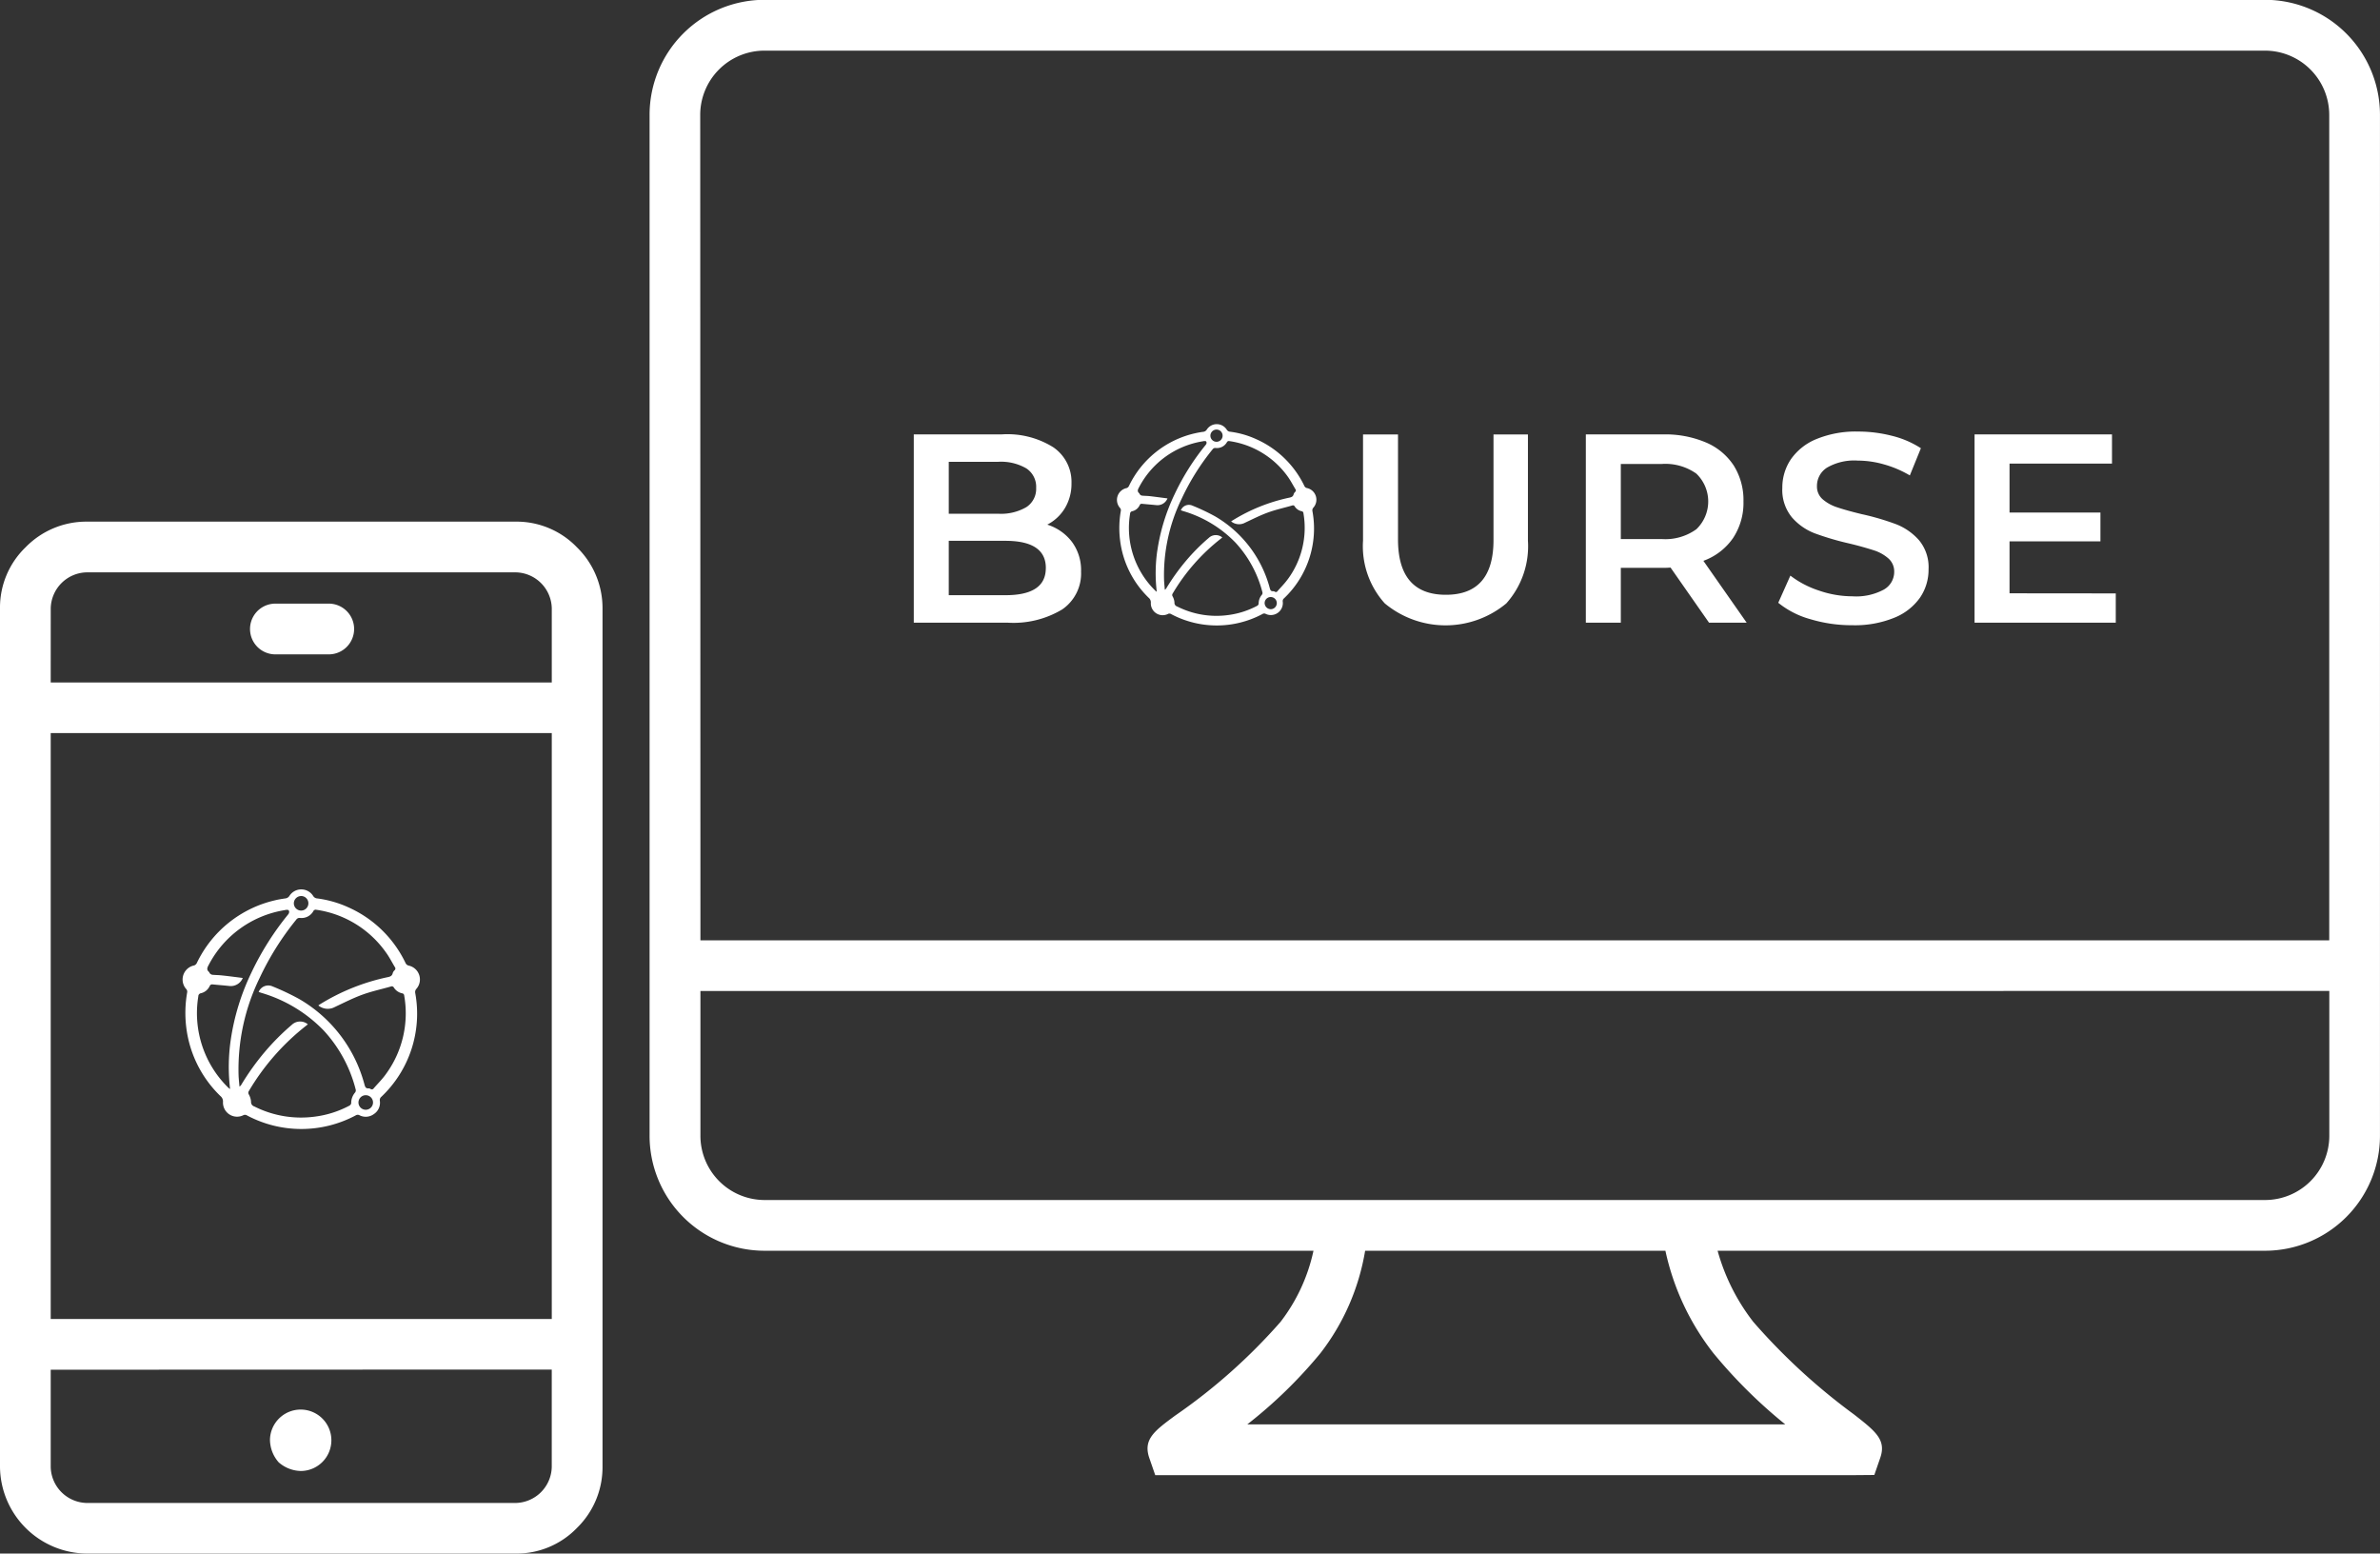
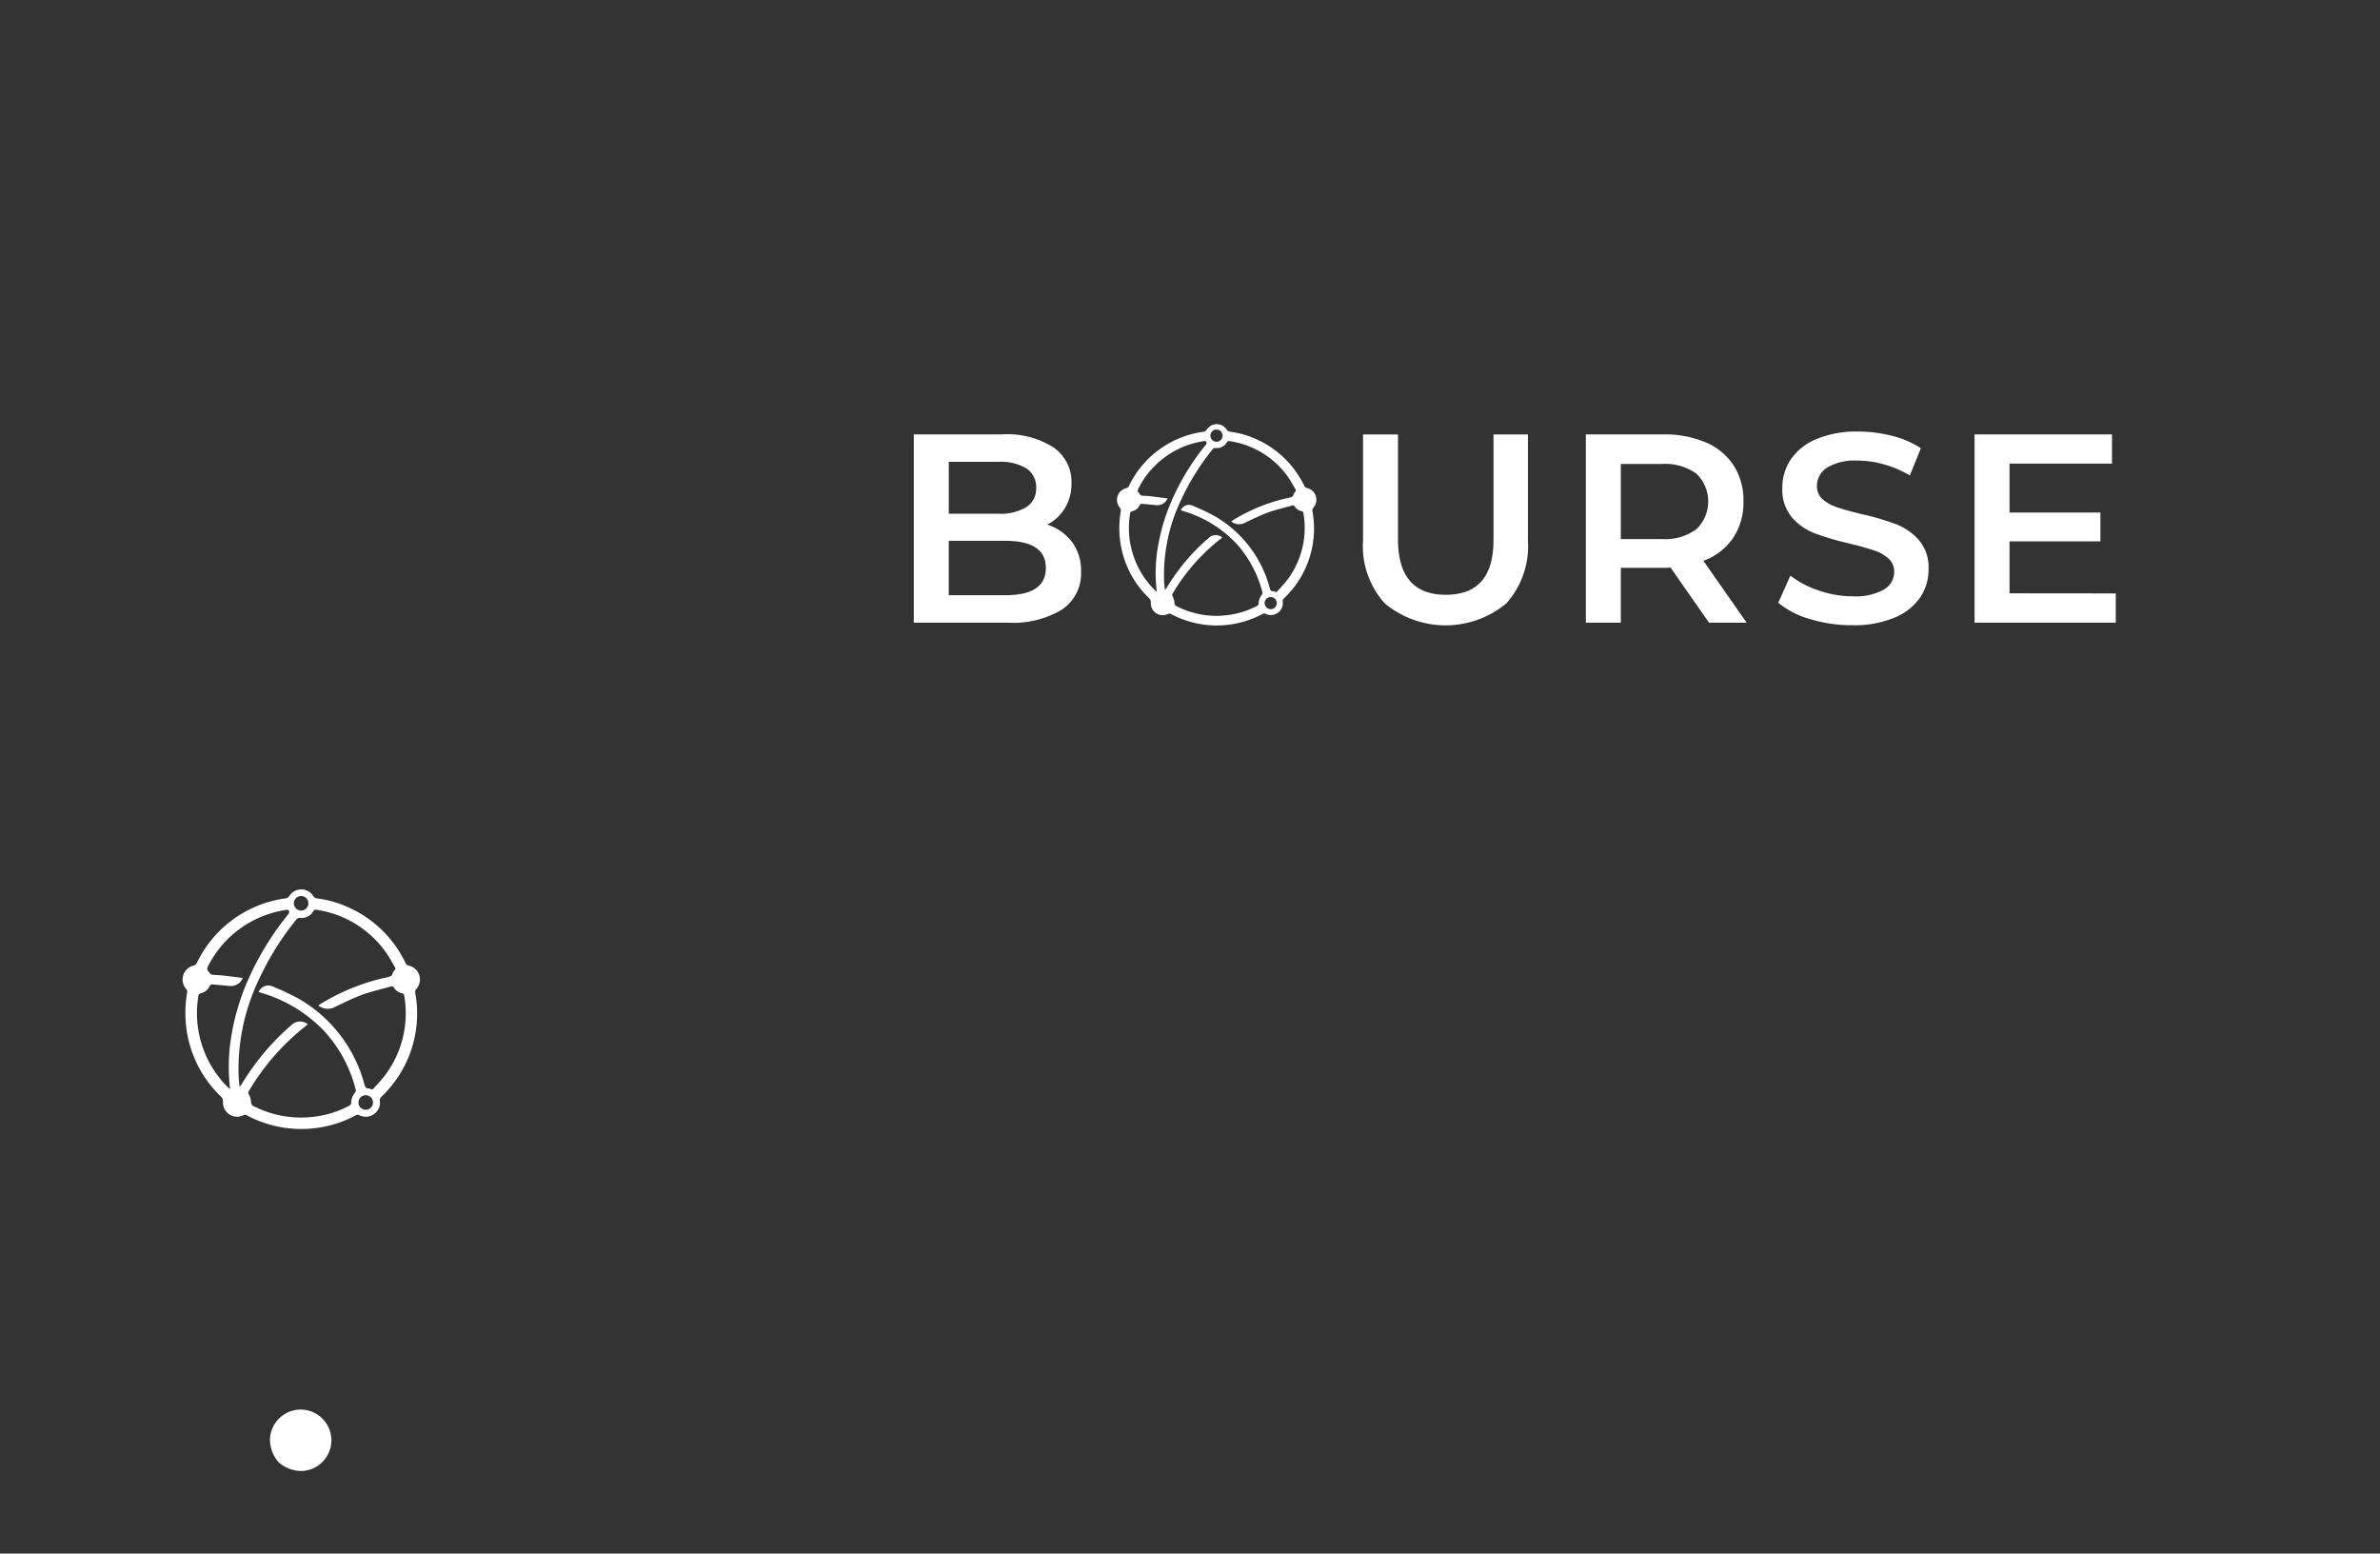
<svg xmlns="http://www.w3.org/2000/svg" width="91.938" height="60">
  <rect width="100%" height="100%" fill="#333333" stroke="none" />
  <defs>
    <style>.a{fill:#fff}</style>
  </defs>
-   <path class="a" d="M71.693 56.971H44.626l-.235-.679c-.233-.707.208-1.032 1.007-1.622a22.049 22.049 0 004.066-3.615 6.85 6.85 0 001.275-2.75h-21.19a4.442 4.442 0 01-4.456-4.456v-39.4a4.442 4.442 0 014.456-4.456H87.48a4.444 4.444 0 014.457 4.456v39.4a4.444 4.444 0 01-4.457 4.456H66.35a7.9 7.9 0 001.382 2.751 23.917 23.917 0 003.88 3.566c.84.656 1.262.985 1.021 1.681l-.229.662zm-23.515-1.959h20.787a19.252 19.252 0 01-2.777-2.751 9.734 9.734 0 01-1.854-3.955h-11.6a8.818 8.818 0 01-1.728 3.957 17.972 17.972 0 01-2.828 2.751zm17.938-8.666H87.48a2.484 2.484 0 002.5-2.5v-5.574H27.057v5.574a2.482 2.482 0 002.5 2.5zM27.057 36.318h62.92V4.456a2.484 2.484 0 00-2.5-2.5H29.549a2.482 2.482 0 00-2.5 2.5zM19.927 60H3.347A3.381 3.381 0 010 56.652V23.494a3.233 3.233 0 01.989-2.358 3.276 3.276 0 012.358-.99h16.58a3.237 3.237 0 012.358.99 3.28 3.28 0 01.99 2.358v33.161a3.275 3.275 0 01-.99 2.358 3.237 3.237 0 01-2.358.987zM1.959 52.9v3.757a1.422 1.422 0 001.387 1.389h16.58a1.422 1.422 0 001.388-1.389v-3.763zm0-1.959h19.356v-22.63H1.959zm0-24.583h19.356v-2.864a1.419 1.419 0 00-1.388-1.389H3.347a1.419 1.419 0 00-1.387 1.389zm10.709-1.086h-2.061a.98.98 0 010-1.959h2.061a.98.98 0 110 1.959z" />
  <path class="a" d="M41.408 20.927a1.839 1.839 0 01.353 1.148 1.683 1.683 0 01-.726 1.46 3.662 3.662 0 01-2.12.513h-3.616v-7.272h3.408a3.338 3.338 0 011.984.5 1.619 1.619 0 01.7 1.386 1.824 1.824 0 01-.25.956 1.7 1.7 0 01-.686.644 1.918 1.918 0 01.953.665zm-4.758-3.091v2.005h1.912a1.944 1.944 0 001.085-.255.839.839 0 00.379-.742.85.85 0 00-.379-.754 1.944 1.944 0 00-1.085-.255zm3.75 4.1q0-1.05-1.569-1.049H36.65v2.1h2.182q1.568.003 1.567-1.046zm13.094 1.369a3.3 3.3 0 01-.841-2.426v-4.1h1.351v4.052q0 2.14 1.85 2.14t1.839-2.14v-4.052h1.33v4.1a3.311 3.311 0 01-.836 2.426 3.674 3.674 0 01-4.692 0zm12.525.744l-1.487-2.129a2.73 2.73 0 01-.279.01h-1.642v2.119H61.26v-7.272h2.993a4.027 4.027 0 011.646.311 2.4 2.4 0 011.076.894 2.511 2.511 0 01.374 1.382 2.466 2.466 0 01-.4 1.413 2.376 2.376 0 01-1.148.883l1.672 2.389zm-.489-5.756a2.072 2.072 0 00-1.34-.374h-1.579v2.9h1.579a2.049 2.049 0 001.34-.38 1.486 1.486 0 000-2.145zm4.405 5.621a3.4 3.4 0 01-1.242-.634l.468-1.049a3.7 3.7 0 001.1.576 3.982 3.982 0 001.3.223 2.248 2.248 0 001.211-.26.785.785 0 00.4-.686.666.666 0 00-.223-.515 1.565 1.565 0 00-.566-.316 12.889 12.889 0 00-.935-.26 10.874 10.874 0 01-1.345-.395 2.218 2.218 0 01-.883-.618 1.664 1.664 0 01-.37-1.138 1.945 1.945 0 01.328-1.1 2.217 2.217 0 01.988-.784 4 4 0 011.615-.291 5.276 5.276 0 011.31.166 3.641 3.641 0 011.112.478l-.427 1.05a4.176 4.176 0 00-1-.426 3.692 3.692 0 00-1.008-.146 2.1 2.1 0 00-1.189.27.834.834 0 00-.391.717.649.649 0 00.223.509 1.623 1.623 0 00.567.311q.343.116.935.26a9.864 9.864 0 011.33.389 2.288 2.288 0 01.888.619 1.63 1.63 0 01.368 1.122 1.916 1.916 0 01-.327 1.091 2.226 2.226 0 01-.993.779 4.022 4.022 0 01-1.621.291 5.54 5.54 0 01-1.623-.233zm11.796-.996v1.131h-5.455v-7.272h5.309v1.128h-3.958v1.89h3.511v1.112h-3.511v2.007zm-31.236-4.067a.145.145 0 01-.112-.091 3.751 3.751 0 00-1.859-1.8 3.488 3.488 0 00-1-.286.166.166 0 01-.137-.082.457.457 0 00-.77 0 .185.185 0 01-.144.086 3.526 3.526 0 00-.323.059 3.745 3.745 0 00-2.543 2.039.151.151 0 01-.086.074.467.467 0 00-.249.775.128.128 0 01.027.094 3.8 3.8 0 00-.03 1.153 3.717 3.717 0 001.106 2.217.229.229 0 01.081.193.458.458 0 00.657.432.119.119 0 01.122 0 3.751 3.751 0 003.533 0 .122.122 0 01.122-.007.462.462 0 00.662-.469.136.136 0 01.047-.128 3.71 3.71 0 001.1-3.366.154.154 0 01.038-.141.46.46 0 00-.242-.752zm-3.5-2.261a.236.236 0 11-.238.239.238.238 0 01.239-.239zm-2.289 4.673a6.058 6.058 0 00-.025 1.553.174.174 0 010 .039c-.025-.021-.043-.034-.059-.05a3.382 3.382 0 01-.968-2.961.1.1 0 01.086-.1.42.42 0 00.286-.235.079.079 0 01.091-.051c.187.018.374.033.56.052a.416.416 0 00.422-.261c-.232-.03-.461-.061-.691-.088-.1-.01-.2-.009-.3-.02a.161.161 0 01-.073-.044c-.013-.01-.014-.035-.027-.046-.09-.074-.053-.148-.008-.23a3.383 3.383 0 012.466-1.778.264.264 0 01.1-.008c.05.01.057.088.017.138a9.272 9.272 0 00-1.208 1.914 7.591 7.591 0 00-.668 2.176zm4.381 2.265a.241.241 0 01-.235-.235.235.235 0 11.235.235zm.649-1.147c-.115.161-.259.3-.388.451a.071.071 0 01-.1.021.136.136 0 00-.067-.02c-.093.008-.111-.052-.132-.125a4.559 4.559 0 00-2.116-2.769 8.093 8.093 0 00-.874-.413.335.335 0 00-.444.182l.086.029a4.613 4.613 0 012.026 1.221 4.438 4.438 0 011.042 1.925.111.111 0 01-.024.089.52.52 0 00-.124.345.113.113 0 01-.054.078 3.28 3.28 0 01-1.117.358 3.364 3.364 0 01-1.975-.329.147.147 0 01-.106-.154.569.569 0 00-.07-.234.1.1 0 010-.112 7.583 7.583 0 011.858-2.117l.059-.05a.393.393 0 00-.521.017 7.554 7.554 0 00-.867.869 8.306 8.306 0 00-.771 1.072.163.163 0 01-.061.063c-.009-.121-.023-.244-.029-.366a6.726 6.726 0 01.682-3.155 9.134 9.134 0 011.19-1.9.124.124 0 01.123-.055.441.441 0 00.43-.218.085.085 0 01.1-.048 3.355 3.355 0 012.274 1.4c.1.145.185.307.278.461a.073.073 0 01-.012.1.208.208 0 00-.059.091c-.022.094-.088.115-.171.133a6.845 6.845 0 00-2.206.89l-.038.026a.482.482 0 00.536.051c.3-.14.591-.289.9-.4s.615-.176.922-.265a.075.075 0 01.1.039.424.424 0 00.264.182.079.079 0 01.071.077 3.337 3.337 0 01-.613 2.56zM15.799 37.295a.178.178 0 01-.135-.107 4.456 4.456 0 00-2.211-2.148 4.215 4.215 0 00-1.193-.341.2.2 0 01-.165-.1.543.543 0 00-.914 0 .216.216 0 01-.171.1c-.128.02-.257.039-.384.071a4.457 4.457 0 00-3.025 2.427.186.186 0 01-.1.089.555.555 0 00-.3.921.152.152 0 01.031.112 4.558 4.558 0 00-.035 1.372 4.427 4.427 0 001.317 2.639.271.271 0 01.1.23.544.544 0 00.781.513.141.141 0 01.145.005 4.464 4.464 0 004.2 0 .141.141 0 01.145-.007.529.529 0 00.557-.044.522.522 0 00.231-.516.161.161 0 01.056-.15 4.416 4.416 0 001.312-4.006.186.186 0 01.046-.167.548.548 0 00-.288-.893zm-4.164-2.69a.281.281 0 11-.284.285.284.284 0 01.284-.284zm-2.722 5.56a7.228 7.228 0 00-.03 1.847.254.254 0 010 .047c-.03-.023-.051-.039-.07-.057a4.027 4.027 0 01-1.152-3.523.118.118 0 01.1-.119.5.5 0 00.341-.281.1.1 0 01.11-.06c.222.022.444.039.666.063a.5.5 0 00.5-.312c-.276-.035-.549-.072-.822-.1-.12-.013-.242-.012-.362-.024a.193.193 0 01-.086-.052c-.016-.013-.018-.043-.034-.056-.107-.088-.064-.175-.011-.273A4.031 4.031 0 0111 35.15a.306.306 0 01.119-.009c.059.012.068.1.02.165a11.055 11.055 0 00-1.437 2.278 8.969 8.969 0 00-.789 2.581zm5.212 2.695a.281.281 0 11.007-.562.281.281 0 01-.007.562zm.773-1.364c-.137.191-.307.357-.461.536a.086.086 0 01-.121.026.15.15 0 00-.08-.025c-.111.01-.132-.061-.157-.148a5.423 5.423 0 00-2.518-3.3 9.567 9.567 0 00-1.04-.492.4.4 0 00-.529.217l.1.034a5.505 5.505 0 012.411 1.454 5.263 5.263 0 011.24 2.291.132.132 0 01-.027.106.62.62 0 00-.149.41.131.131 0 01-.064.093 3.872 3.872 0 01-1.329.426 4.009 4.009 0 01-2.349-.391.178.178 0 01-.127-.184.666.666 0 00-.085-.278.118.118 0 010-.133 9.049 9.049 0 012.209-2.521l.07-.057a.467.467 0 00-.62.02 9.168 9.168 0 00-1.032 1.033 9.816 9.816 0 00-.917 1.278.21.21 0 01-.072.074c-.012-.146-.029-.291-.035-.436a8.032 8.032 0 01.811-3.754 10.9 10.9 0 011.416-2.256.15.15 0 01.146-.067.524.524 0 00.512-.257.1.1 0 01.116-.059 3.99 3.99 0 012.705 1.666c.124.172.221.366.332.549a.088.088 0 01-.014.124.242.242 0 00-.069.108c-.026.112-.1.137-.205.158a8.164 8.164 0 00-2.624 1.058.547.547 0 00-.044.033.574.574 0 00.636.06c.354-.166.7-.344 1.069-.478s.731-.209 1.1-.315a.089.089 0 01.114.046.5.5 0 00.313.217.094.094 0 01.085.093 3.973 3.973 0 01-.717 3.041zm-4.133 14.98a1.332 1.332 0 01-.336-.873 1.186 1.186 0 111.208 1.208 1.337 1.337 0 01-.872-.335z" />
</svg>